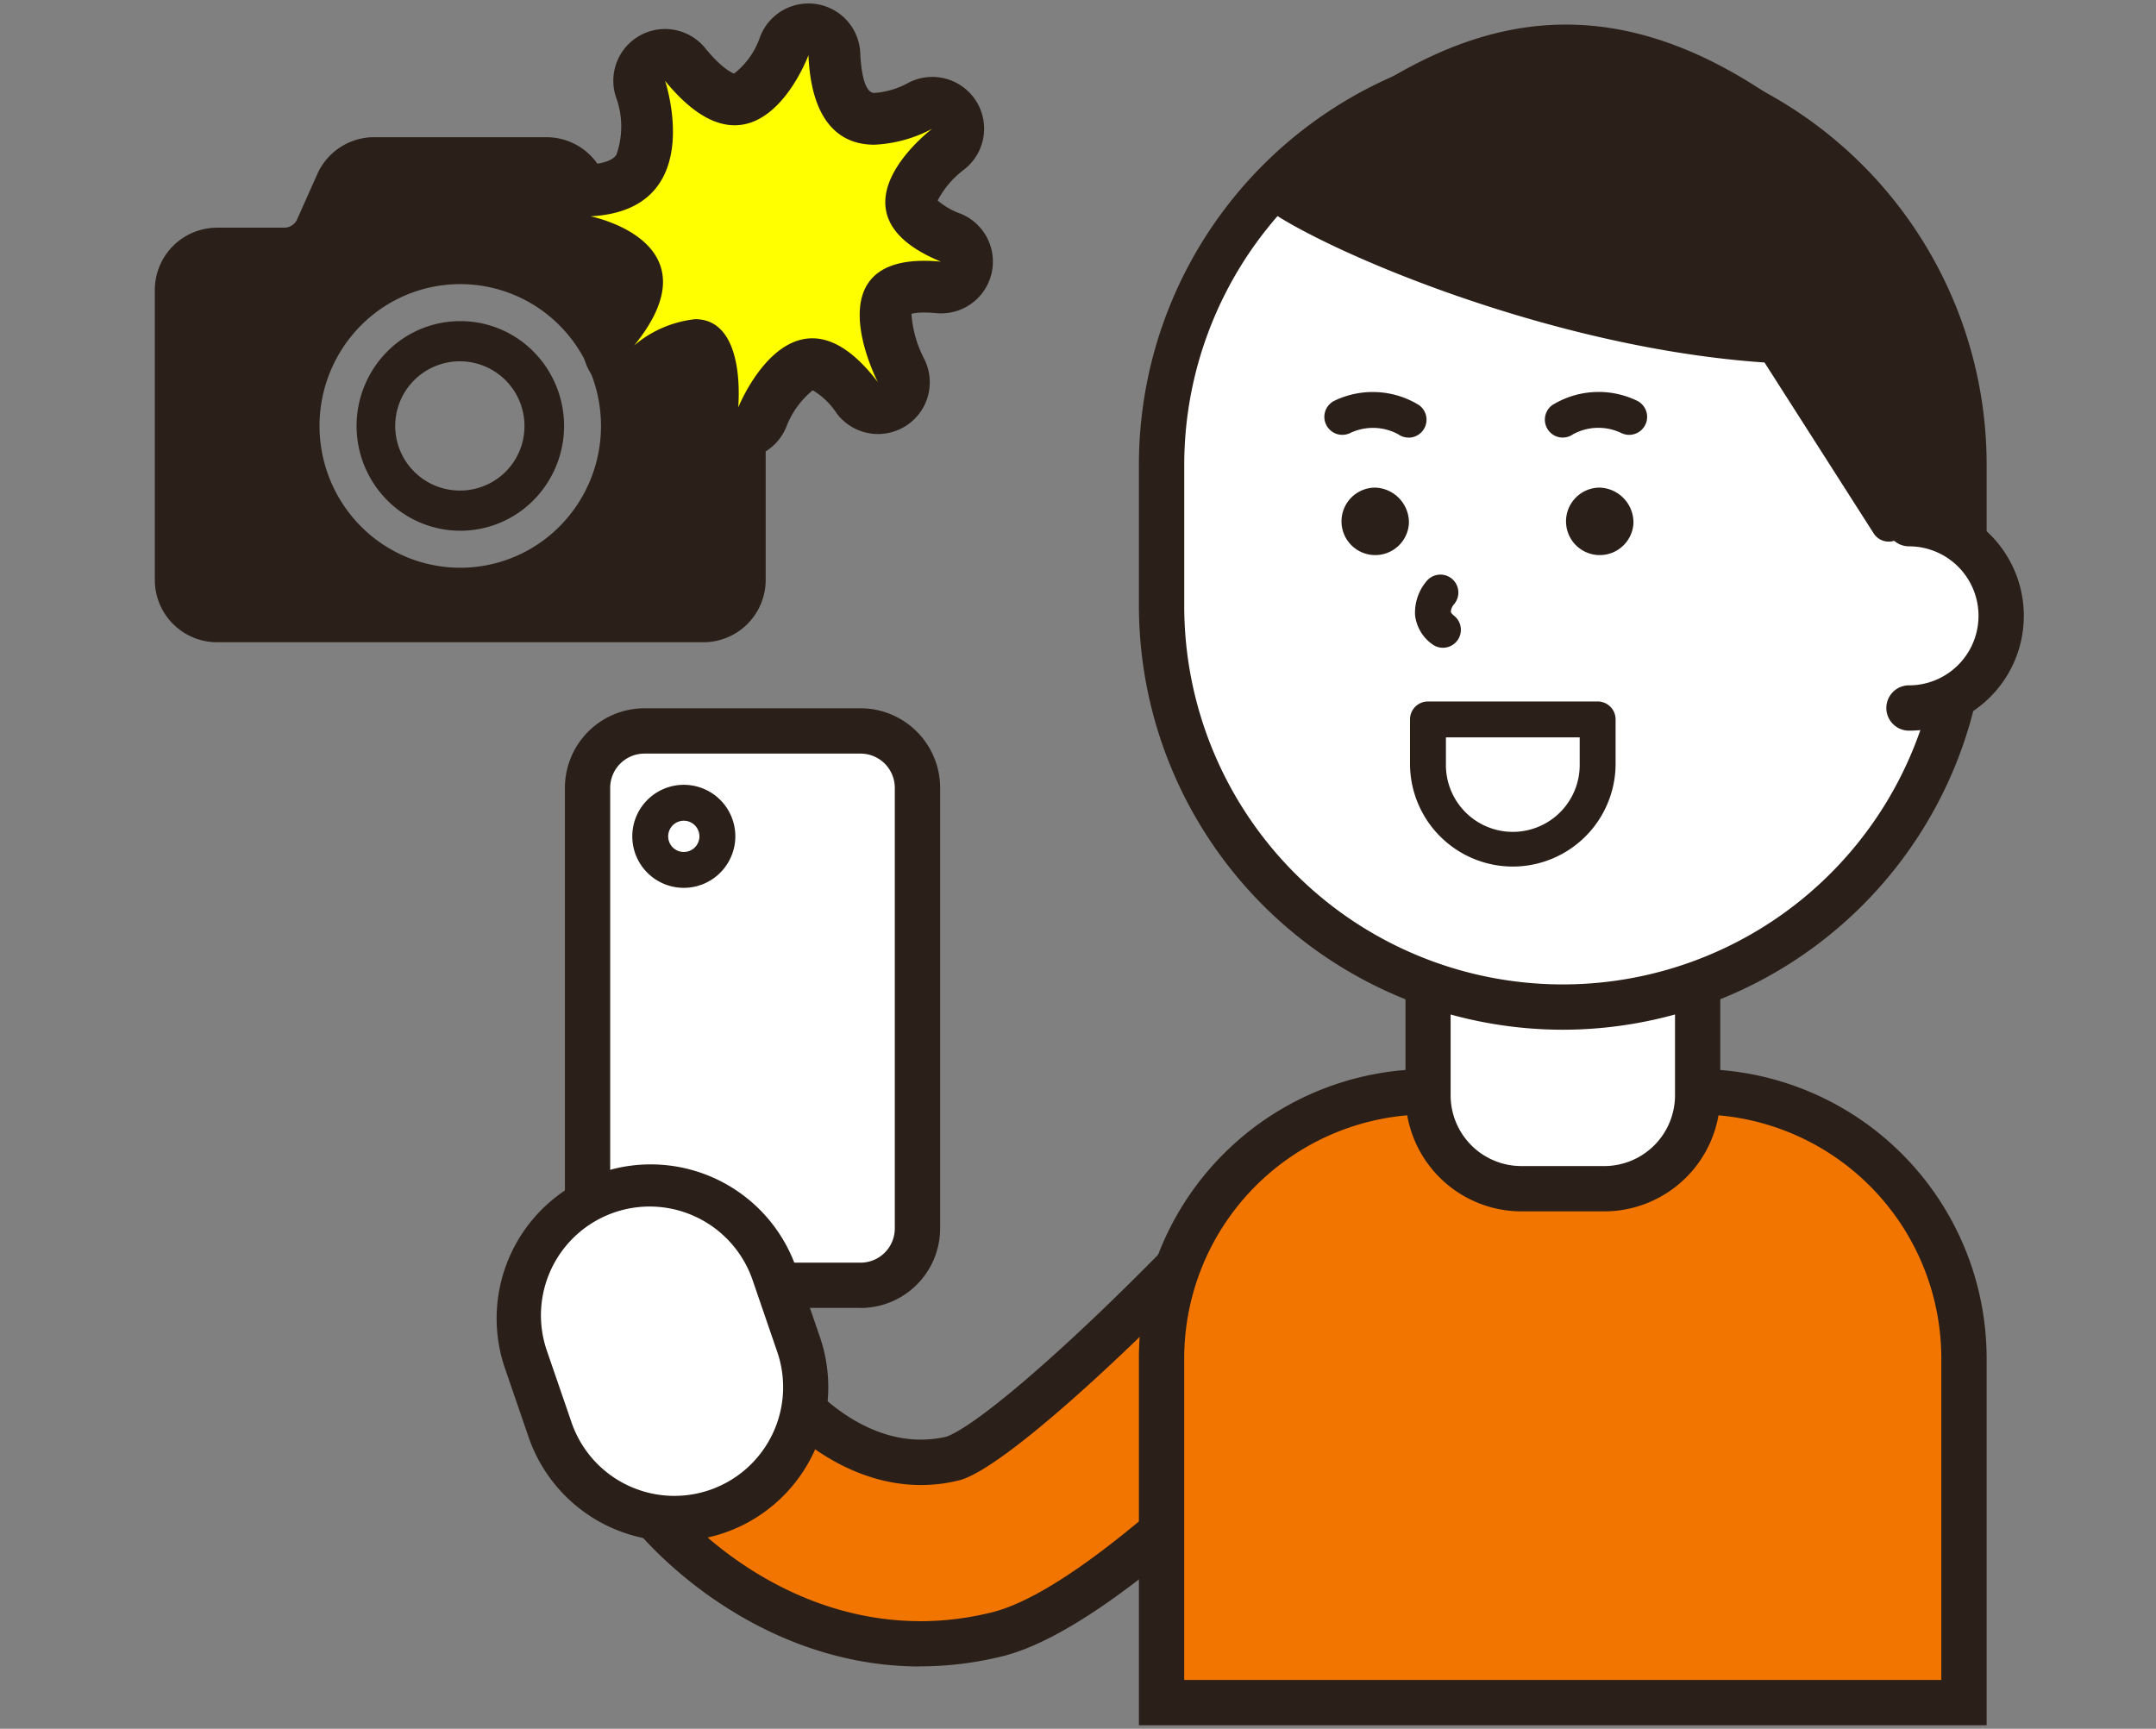
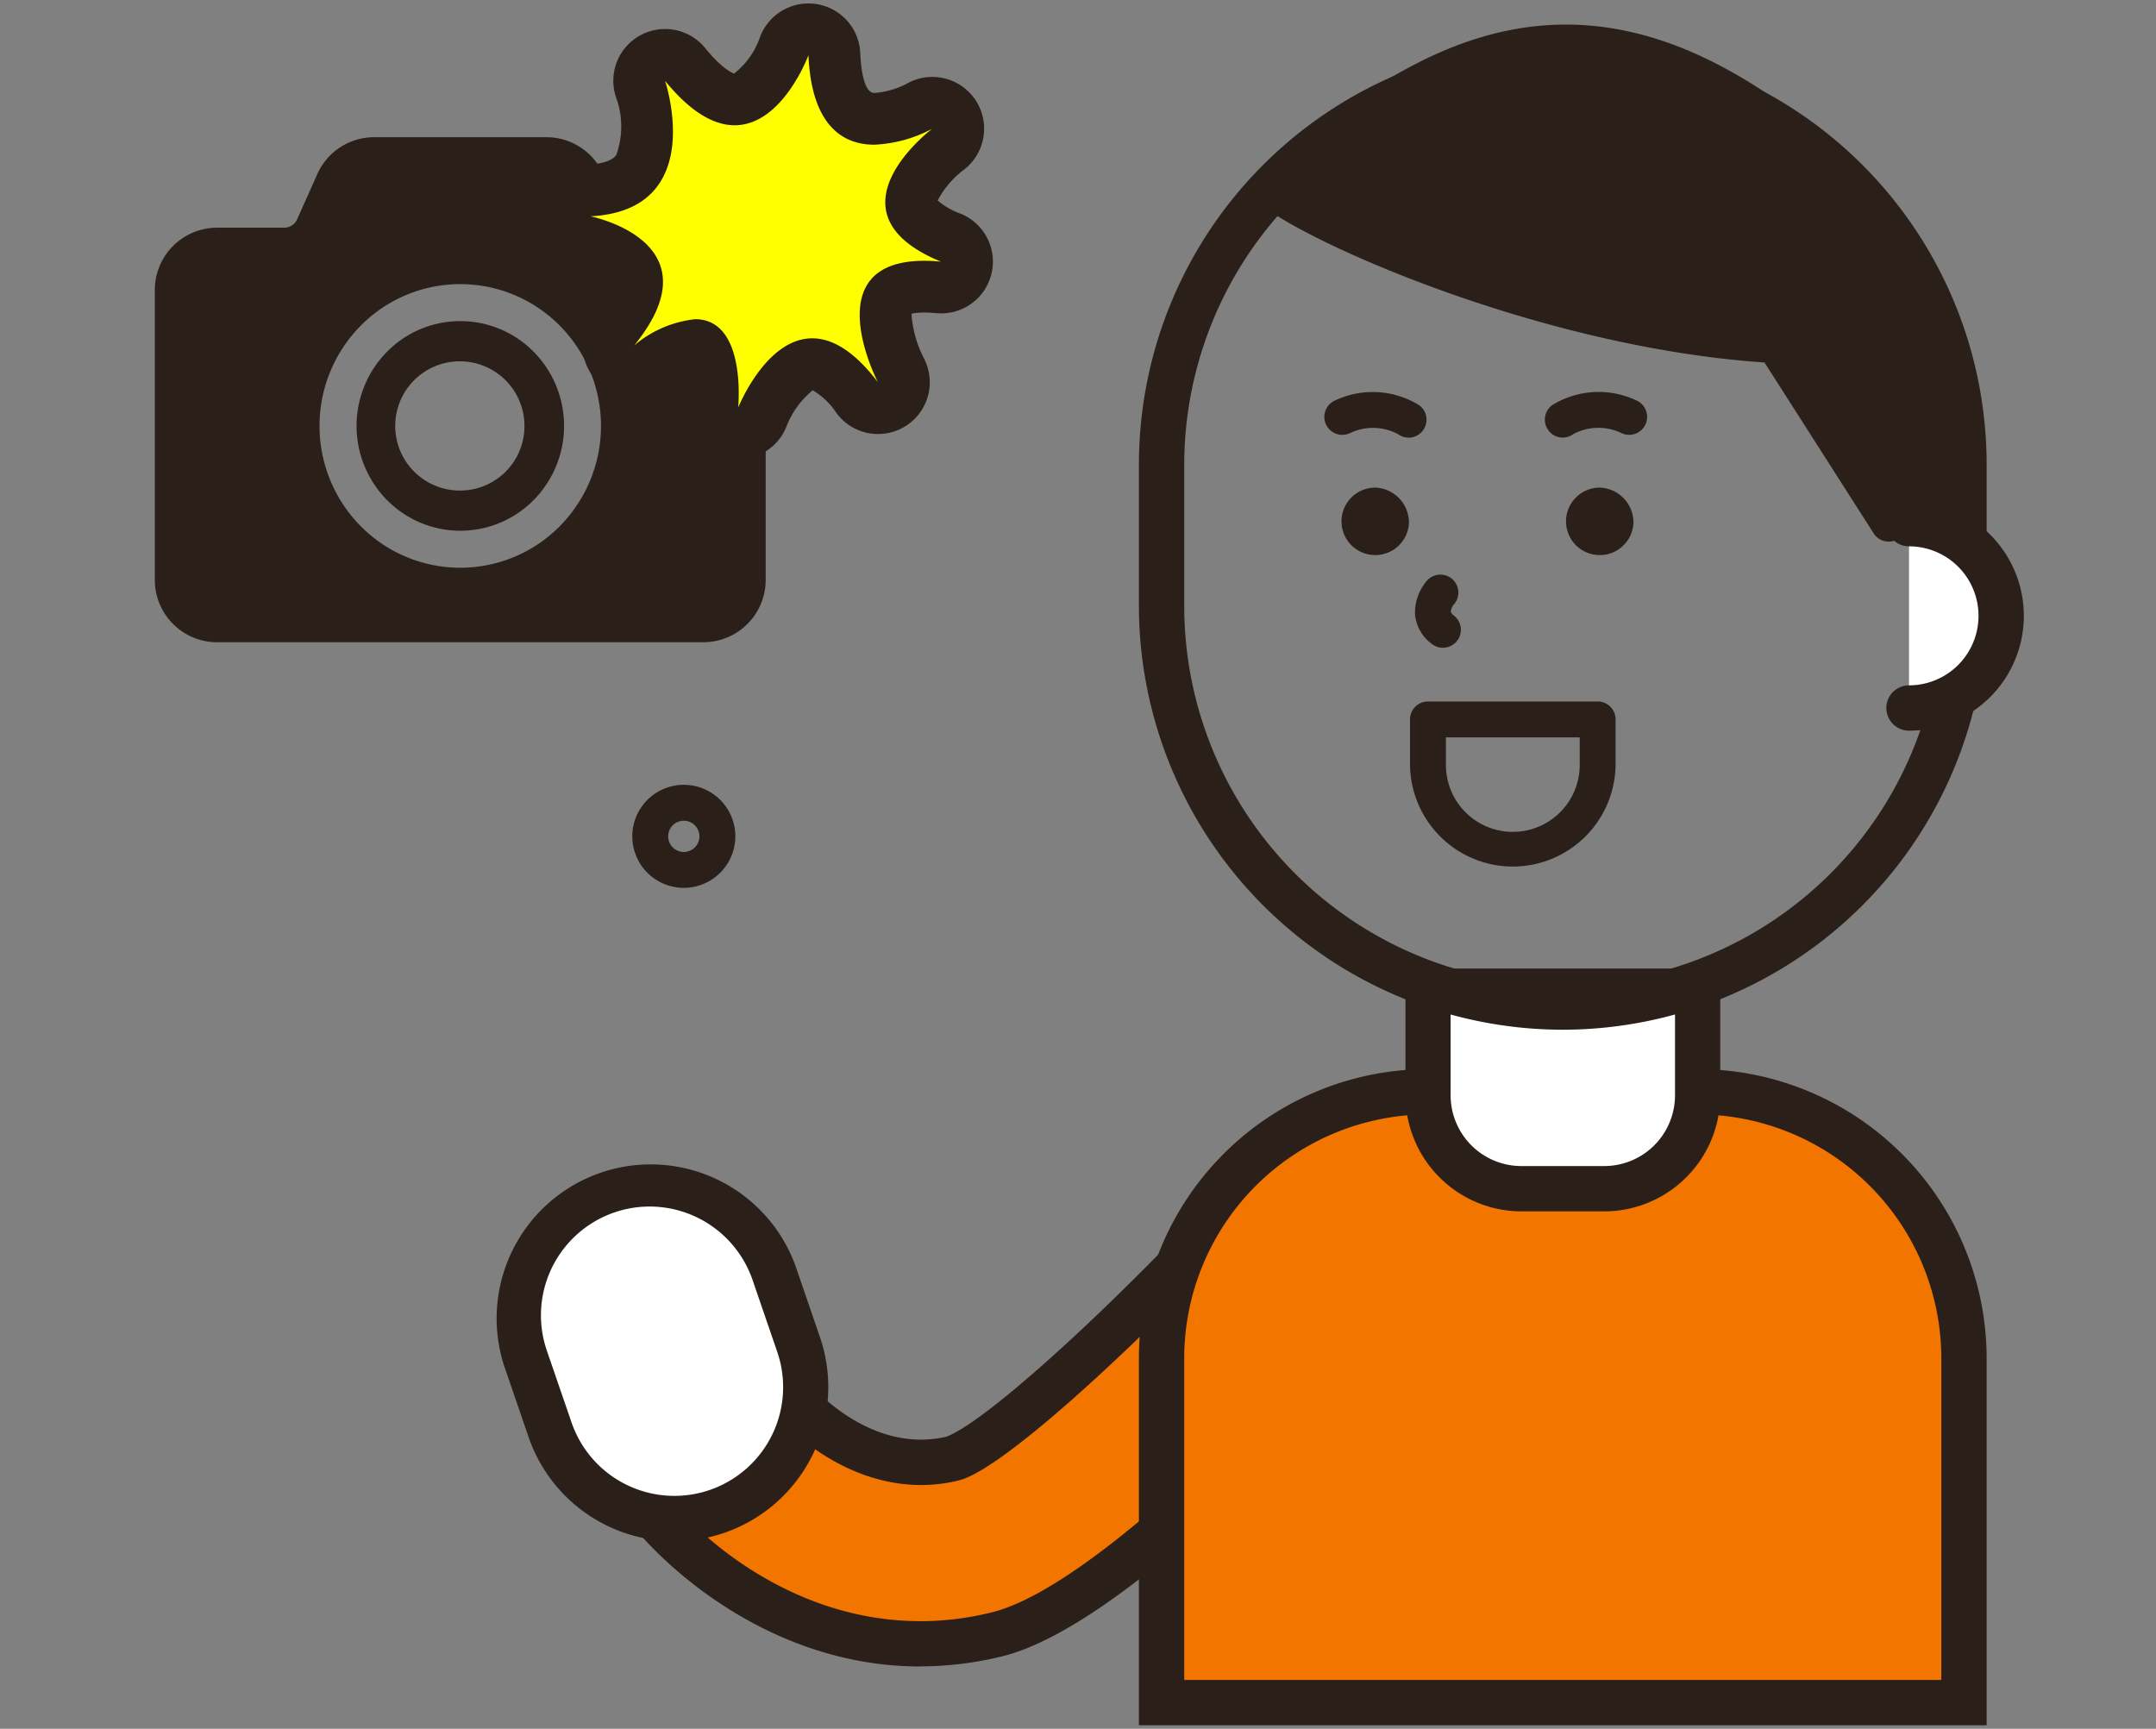
<svg xmlns="http://www.w3.org/2000/svg" id="step02_ph" width="106" height="85" viewBox="0 0 106 85">
  <rect x="0" y="0" width="106" height="85" fill="#808080" stroke="none" />
  <defs>
    <clipPath id="clip-path">
      <rect id="長方形_379" data-name="長方形 379" width="106" height="85" fill="none" />
    </clipPath>
  </defs>
  <g id="グループ_509" data-name="グループ 509" clip-path="url(#clip-path)">
    <path id="パス_971" data-name="パス 971" d="M45.242,81.938c-6.979,0-12.336-4.466-14.65-7.551L39.5,67.7c.03.039,3.037,3.874,7.044,2.936,2.18-.848,9.282-7.424,15.267-14.14l8.318,7.409c-5.277,5.926-15,16.082-20.833,17.527a16.857,16.857,0,0,1-4.058.5" fill="#2b1f19" />
    <path id="パス_972" data-name="パス 972" d="M45.241,79.709c-6.114,0-10.827-3.94-12.866-6.659l5.347-4.01c1.331,1.774,5.018,4.841,9.435,3.745,2.4-.6,10.381-8.135,16.321-14.8l4.992,4.446c-3.208,3.6-14.107,15.458-19.706,16.845a14.628,14.628,0,0,1-3.523.436" fill="#f27500" />
    <path id="パス_973" data-name="パス 973" d="M96.559,83.715V66.776a13.1,13.1,0,0,0-13.1-13.1H70.206a13.1,13.1,0,0,0-13.1,13.1V83.715Z" fill="#f27500" />
    <path id="パス_974" data-name="パス 974" d="M97.673,84.829H55.994V66.776A14.227,14.227,0,0,1,70.206,52.565H83.461A14.227,14.227,0,0,1,97.673,66.776ZM58.222,82.6H95.445V66.776A12,12,0,0,0,83.461,54.793H70.206A12,12,0,0,0,58.222,66.776Z" fill="#2b1f19" />
-     <path id="パス_975" data-name="パス 975" d="M42.311,63.194H31.686a2.8,2.8,0,0,1-2.8-2.8V38.736a2.8,2.8,0,0,1,2.8-2.8H42.311a2.8,2.8,0,0,1,2.8,2.8V60.4a2.8,2.8,0,0,1-2.8,2.8" fill="#fff" />
-     <path id="パス_976" data-name="パス 976" d="M42.311,64.308H31.685A3.915,3.915,0,0,1,27.774,60.4V38.736a3.915,3.915,0,0,1,3.911-3.911H42.311a3.916,3.916,0,0,1,3.911,3.911V60.4a3.916,3.916,0,0,1-3.911,3.911M31.685,37.053A1.686,1.686,0,0,0,30,38.736V60.4a1.686,1.686,0,0,0,1.684,1.683H42.311A1.685,1.685,0,0,0,43.993,60.4V38.736a1.685,1.685,0,0,0-1.682-1.683Z" fill="#2b1f19" />
    <path id="パス_977" data-name="パス 977" d="M35.249,74.313h0A6.46,6.46,0,0,1,27.042,70.3l-1.213-3.534a6.46,6.46,0,1,1,12.22-4.194l1.213,3.534a6.46,6.46,0,0,1-4.013,8.207" fill="#fff" />
    <path id="パス_978" data-name="パス 978" d="M33.159,75.778a7.586,7.586,0,0,1-7.17-5.116l-1.213-3.534A7.574,7.574,0,0,1,39.1,62.211l1.213,3.534a7.576,7.576,0,0,1-7.157,10.033M31.935,59.323A5.348,5.348,0,0,0,26.883,66.4L28.1,69.939a5.346,5.346,0,0,0,10.113-3.471L37,62.934a5.356,5.356,0,0,0-5.061-3.611" fill="#2b1f19" />
    <path id="パス_979" data-name="パス 979" d="M78.872,58.448H74.8a4.591,4.591,0,0,1-4.591-4.591v-5.12H83.463v5.12a4.59,4.59,0,0,1-4.591,4.591" fill="#fff" />
    <path id="パス_980" data-name="パス 980" d="M78.872,59.561H74.8a5.712,5.712,0,0,1-5.7-5.705V47.622H84.577v6.234a5.711,5.711,0,0,1-5.705,5.705M71.32,49.85v4.006A3.481,3.481,0,0,0,74.8,57.333h4.075a3.481,3.481,0,0,0,3.477-3.477V49.85Z" fill="#2b1f19" />
-     <path id="パス_981" data-name="パス 981" d="M76.833,49.516h0A19.725,19.725,0,0,1,57.108,29.791V22.847a19.725,19.725,0,1,1,39.45,0v6.944A19.725,19.725,0,0,1,76.833,49.516" fill="#fff" />
    <path id="パス_982" data-name="パス 982" d="M76.834,50.63A20.863,20.863,0,0,1,55.995,29.791V22.847a20.839,20.839,0,1,1,41.678,0v6.944A20.863,20.863,0,0,1,76.834,50.63m0-46.394A18.632,18.632,0,0,0,58.223,22.847v6.944a18.611,18.611,0,0,0,37.222,0V22.847A18.632,18.632,0,0,0,76.834,4.236" fill="#2b1f19" />
    <path id="パス_983" data-name="パス 983" d="M74.377,42.607a5.059,5.059,0,0,1-5.054-5.054V35.372a.883.883,0,0,1,.883-.882h8.342a.882.882,0,0,1,.883.882v2.181a5.059,5.059,0,0,1-5.054,5.054m-3.288-6.352v1.3a3.289,3.289,0,1,0,6.577,0v-1.3Z" fill="#2b1f19" />
    <path id="パス_984" data-name="パス 984" d="M69.269,25.748a1.659,1.659,0,1,1-1.655-1.773,1.717,1.717,0,0,1,1.655,1.773" fill="#2b1f19" />
    <path id="パス_985" data-name="パス 985" d="M80.308,25.748a1.659,1.659,0,1,1-1.655-1.773,1.717,1.717,0,0,1,1.655,1.773" fill="#2b1f19" />
    <path id="パス_986" data-name="パス 986" d="M76.835,21.516a.883.883,0,0,1-.514-1.6,4.339,4.339,0,0,1,4.189-.2.883.883,0,0,1-.79,1.579,2.607,2.607,0,0,0-2.373.053.874.874,0,0,1-.512.165" fill="#2b1f19" />
    <path id="パス_987" data-name="パス 987" d="M70.942,31.849a.879.879,0,0,1-.543-.187,2.026,2.026,0,0,1-.828-1.432,2.407,2.407,0,0,1,.59-1.684.882.882,0,0,1,1.314,1.178.637.637,0,0,0-.145.352c.008.072.112.16.156.195a.883.883,0,0,1-.544,1.578" fill="#2b1f19" />
    <path id="パス_988" data-name="パス 988" d="M69.253,21.516a.874.874,0,0,1-.512-.165,2.612,2.612,0,0,0-2.378-.051.883.883,0,0,1-.785-1.581,4.339,4.339,0,0,1,4.189.2.883.883,0,0,1-.514,1.6" fill="#2b1f19" />
    <path id="パス_989" data-name="パス 989" d="M62.478,9.336c-.284.245,11.695,6.886,24.777,7.634l5.607,8.778,2.866-.929S96.8,14,89.454,7.689C78.285-1.9,70.547,2.358,62.478,9.336" fill="#2b1f19" />
    <path id="パス_990" data-name="パス 990" d="M92.861,26.631a.881.881,0,0,1-.743-.408l-5.366-8.4C74.668,17,62.064,10.892,61.638,9.64a.917.917,0,0,1,.262-.972C69.477,2.116,77.89-3.407,90.028,7.02c7.6,6.532,6.623,17.425,6.578,17.886a.884.884,0,0,1-.606.753l-2.867.929a.878.878,0,0,1-.272.043M63.92,9.263a59.457,59.457,0,0,0,23.385,6.825.88.88,0,0,1,.693.406l5.24,8.2,1.643-.533c.083-2.252-.038-10.682-6-15.806-10.646-9.145-17.944-5.017-24.958.9" fill="#2b1f19" />
    <path id="パス_991" data-name="パス 991" d="M33.619,43.654a2.533,2.533,0,1,1,2.534-2.534,2.537,2.537,0,0,1-2.534,2.534m0-3.3a.768.768,0,1,0,.768.768.769.769,0,0,0-.768-.768" fill="#2b1f19" />
    <path id="パス_992" data-name="パス 992" d="M93.857,25.748a4.532,4.532,0,1,1,0,9.063" fill="#fff" />
    <path id="パス_993" data-name="パス 993" d="M93.856,35.925a1.114,1.114,0,1,1,0-2.228,3.417,3.417,0,1,0,0-6.835,1.114,1.114,0,1,1,0-2.228,5.645,5.645,0,1,1,0,11.291" fill="#2b1f19" />
    <path id="パス_994" data-name="パス 994" d="M22.628,15.789a5.05,5.05,0,0,0-3.6,1.506,5.19,5.19,0,0,0,0,7.293,5.063,5.063,0,0,0,7.208,0,5.19,5.19,0,0,0,0-7.293,5.056,5.056,0,0,0-3.6-1.506m0,8.33a3.177,3.177,0,1,1,3.149-3.177,3.162,3.162,0,0,1-3.149,3.177" fill="#2b1f19" />
    <path id="パス_995" data-name="パス 995" d="M36.752,12.1a3.046,3.046,0,0,0-2.164-.9H31.28a.69.69,0,0,1-.63-.416L29.659,8.56a3.057,3.057,0,0,0-2.79-1.814H18.388A3.059,3.059,0,0,0,15.6,8.56l-.99,2.219a.692.692,0,0,1-.63.416H10.669a3.064,3.064,0,0,0-3.057,3.073V28.506a3.063,3.063,0,0,0,3.057,3.072H34.588a3.066,3.066,0,0,0,3.057-3.072V14.268a3.07,3.07,0,0,0-.893-2.169m-9.228,13.77a6.88,6.88,0,0,1-9.791,0,7.009,7.009,0,0,1,0-9.854,6.882,6.882,0,0,1,9.791,0,7.009,7.009,0,0,1,0,9.854M34.71,16.73h-2.1v-2.1h2.1Z" fill="#2b1f19" />
    <path id="パス_996" data-name="パス 996" d="M36.3,21.3a1.256,1.256,0,0,1-.284-.032,1.272,1.272,0,0,1-.986-1.323,4.246,4.246,0,0,0-.488-2.844.426.426,0,0,0-.358-.139,4.333,4.333,0,0,0-2.256,1.052,1.272,1.272,0,0,1-1.731-1.835c.647-.8,1.357-1.916,1.063-2.729-.351-.97-2.038-1.486-2.47-1.571a1.272,1.272,0,0,1,.181-2.519,2.845,2.845,0,0,0,2.382-1.033c.806-1.184.363-3.3.144-3.952a1.272,1.272,0,0,1,2.192-1.21c.9,1.108,1.767,1.718,2.434,1.718,1.1,0,2.117-1.762,2.437-2.615a1.275,1.275,0,0,1,1.192-.827,1.256,1.256,0,0,1,.2.016,1.271,1.271,0,0,1,1.07,1.2c.131,3.179,1.511,3.179,1.964,3.179a5.509,5.509,0,0,0,2.29-.656,1.259,1.259,0,0,1,.56-.131A1.272,1.272,0,0,1,46.6,7.344c-.635.484-1.915,1.789-1.793,2.724.1.755,1.257,1.338,1.938,1.619a1.272,1.272,0,0,1-.483,2.448c-.04,0-.081,0-.121-.005-.251-.024-.484-.036-.7-.036-.626,0-1.434.1-1.721.572-.511.844.179,2.781.572,3.536a1.272,1.272,0,0,1-2.141,1.358c-.811-1.067-1.6-1.654-2.212-1.654-1.062,0-2.116,1.753-2.46,2.6a1.274,1.274,0,0,1-1.18.8" fill="#ff0" />
    <path id="パス_997" data-name="パス 997" d="M39.748,2.715c.125,3.02,1.35,4.4,3.235,4.4a6.658,6.658,0,0,0,2.851-.786s-5.467,4.111.425,6.535c-.293-.028-.566-.041-.82-.041-5.39,0-2.278,5.968-2.278,5.968-1.21-1.592-2.294-2.157-3.225-2.157-2.283,0-3.64,3.4-3.64,3.4.131-1.987-.249-4.34-2.116-4.34a5.537,5.537,0,0,0-3,1.292c4.152-5.11-2.149-6.35-2.149-6.35,5.814-.3,3.667-6.662,3.667-6.662,1.314,1.613,2.458,2.185,3.421,2.185,2.36,0,3.628-3.443,3.628-3.443m6.086,3.613h.005M39.747.171a2.544,2.544,0,0,0-2.382,1.653,3.835,3.835,0,0,1-1.276,1.794c.007-.009-.495-.12-1.417-1.252a2.544,2.544,0,0,0-4.384,2.42A4.144,4.144,0,0,1,30.3,7.619c-.239.346-.889.449-1.392.475a2.544,2.544,0,0,0-.363,5.037,3.081,3.081,0,0,1,1.524.766,3.528,3.528,0,0,1-.858,1.484,2.545,2.545,0,0,0,3.461,3.67,6.93,6.93,0,0,1,1.039-.638,6.232,6.232,0,0,1,.051,1.453,2.544,2.544,0,0,0,1.976,2.649,2.6,2.6,0,0,0,.564.063,2.545,2.545,0,0,0,2.362-1.6,4.322,4.322,0,0,1,1.294-1.789,3.607,3.607,0,0,1,1.182,1.142,2.544,2.544,0,0,0,4.282-2.716,5.615,5.615,0,0,1-.61-2.19,2.858,2.858,0,0,1,.632-.058c.177,0,.372.01.58.03.081.007.162.011.242.011a2.544,2.544,0,0,0,.966-4.9A3.542,3.542,0,0,1,46.1,9.858a4.546,4.546,0,0,1,1.248-1.482,2.544,2.544,0,0,0-1.505-4.593h-.005a2.528,2.528,0,0,0-1.163.281,4.073,4.073,0,0,1-1.688.506c-.552,0-.668-1.37-.692-1.96A2.545,2.545,0,0,0,39.747.171" fill="#2b1f19" />
  </g>
</svg>